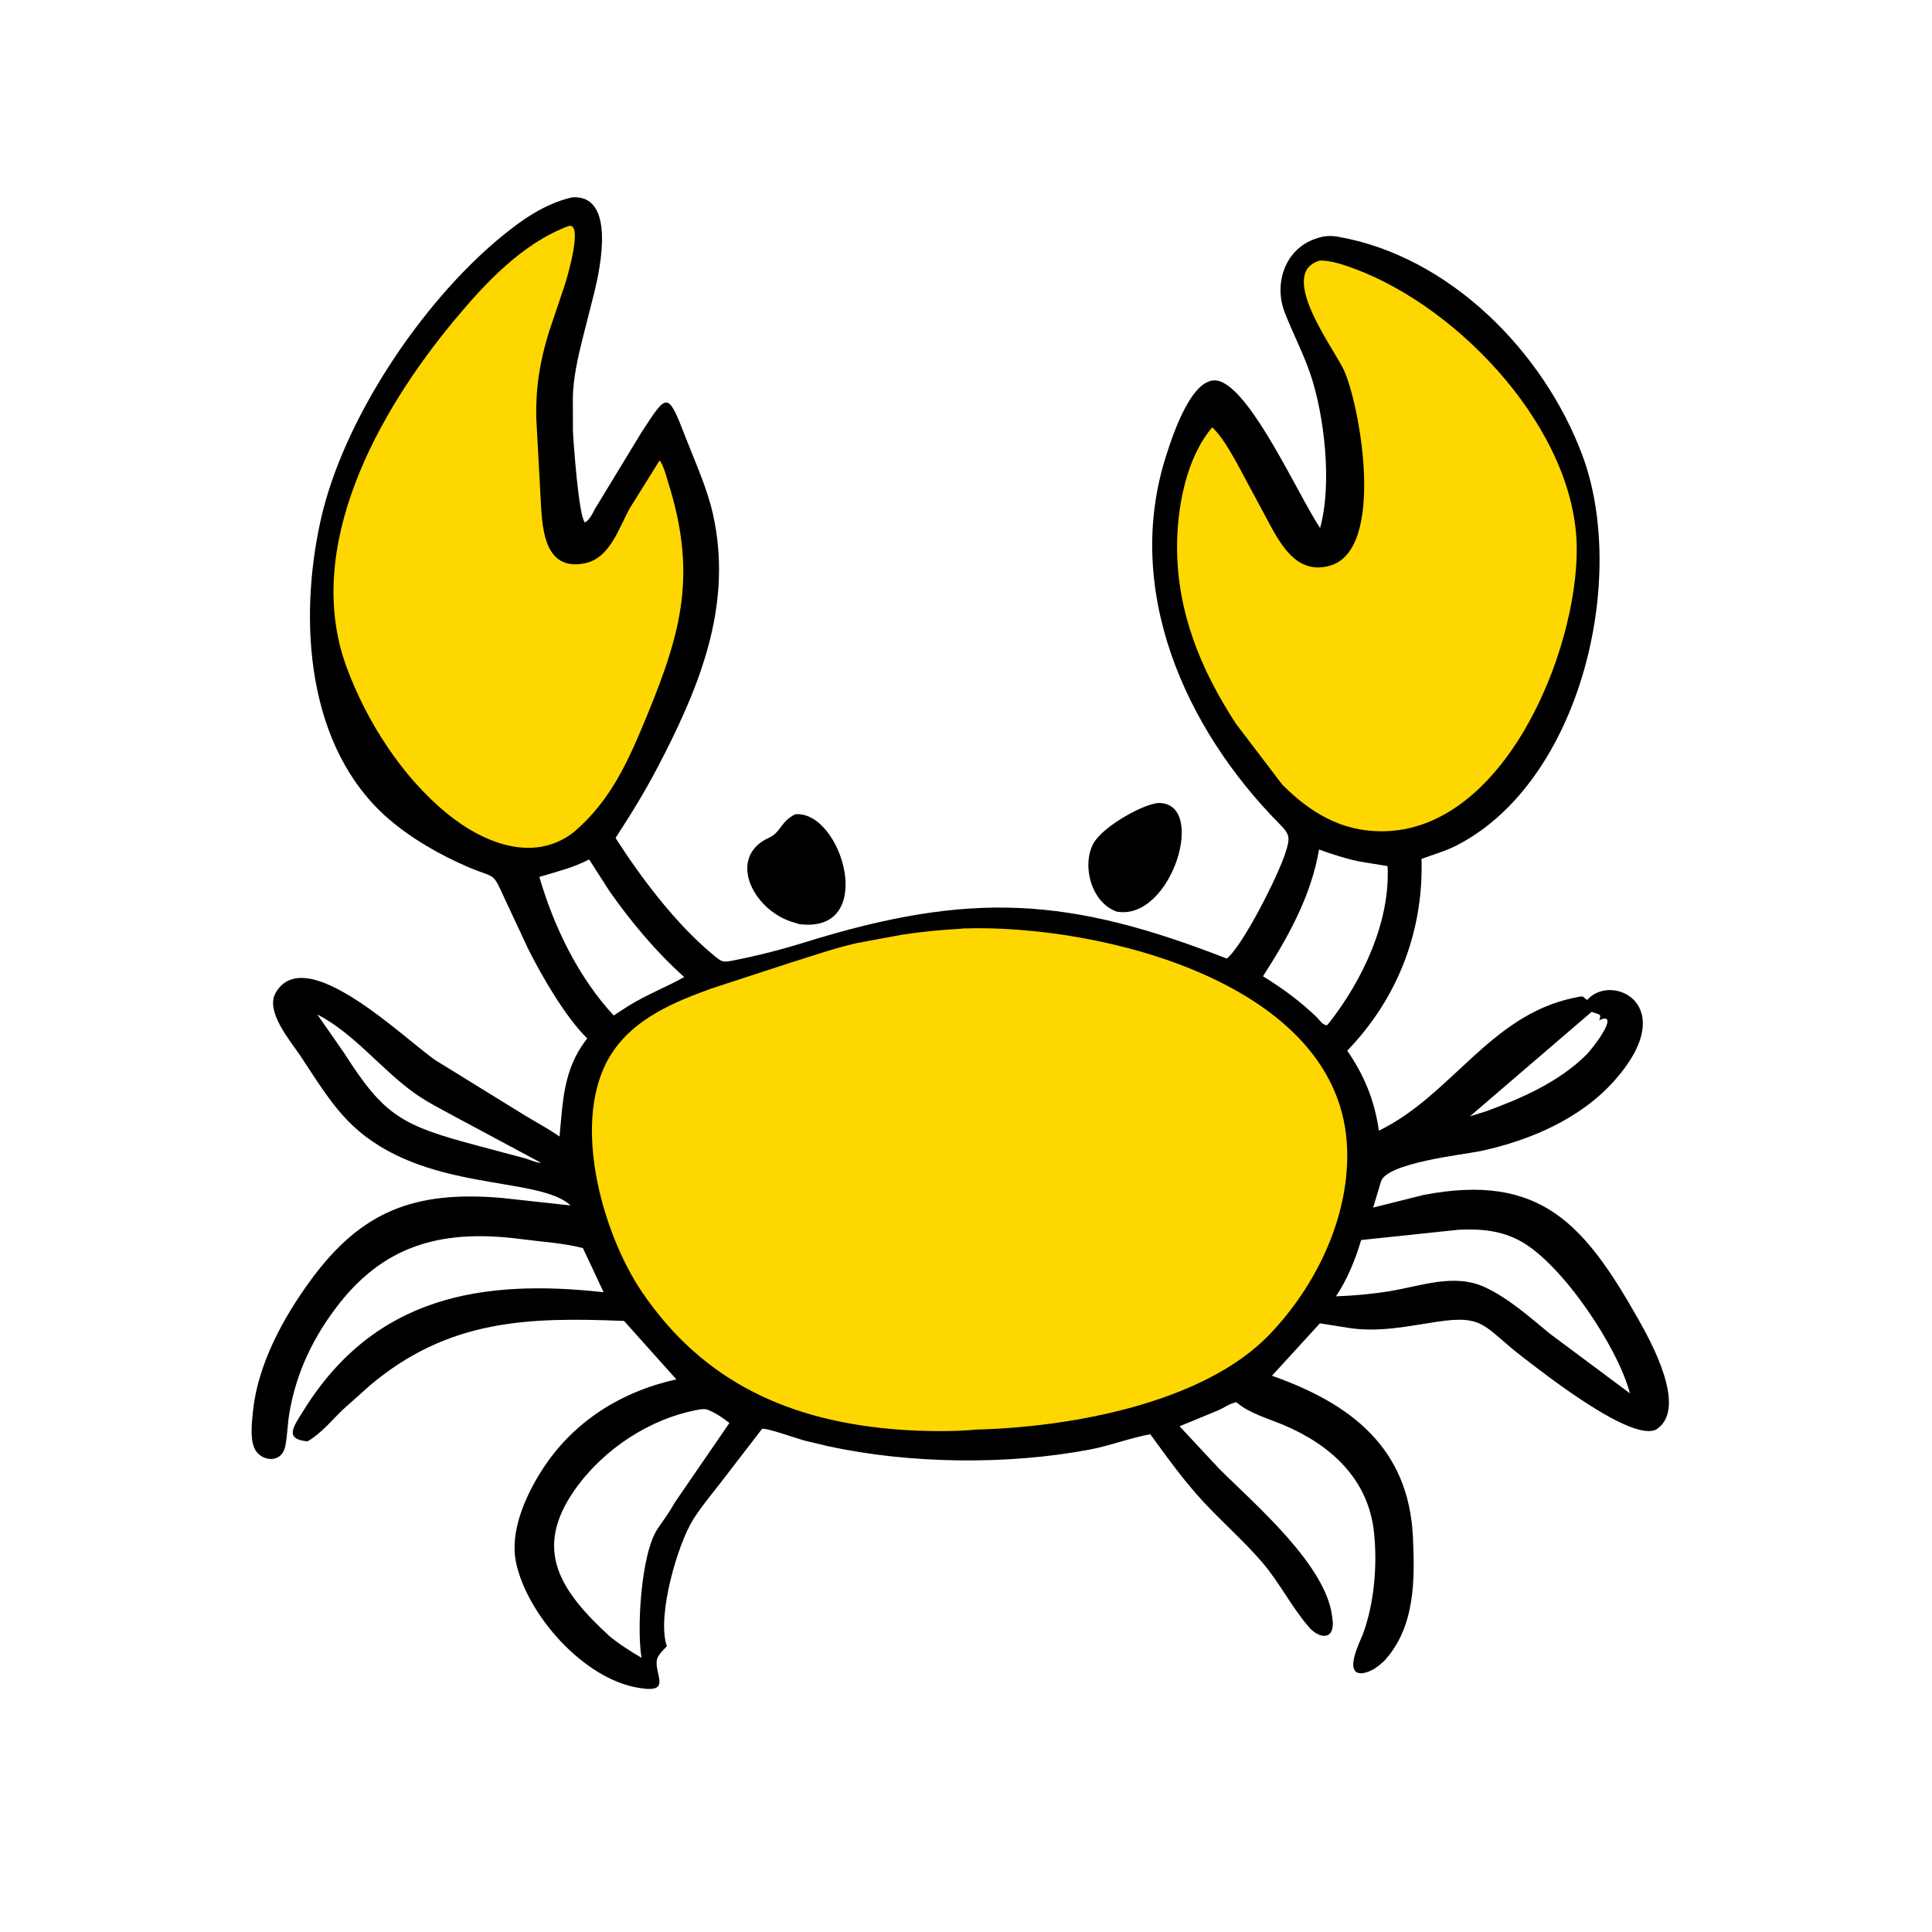
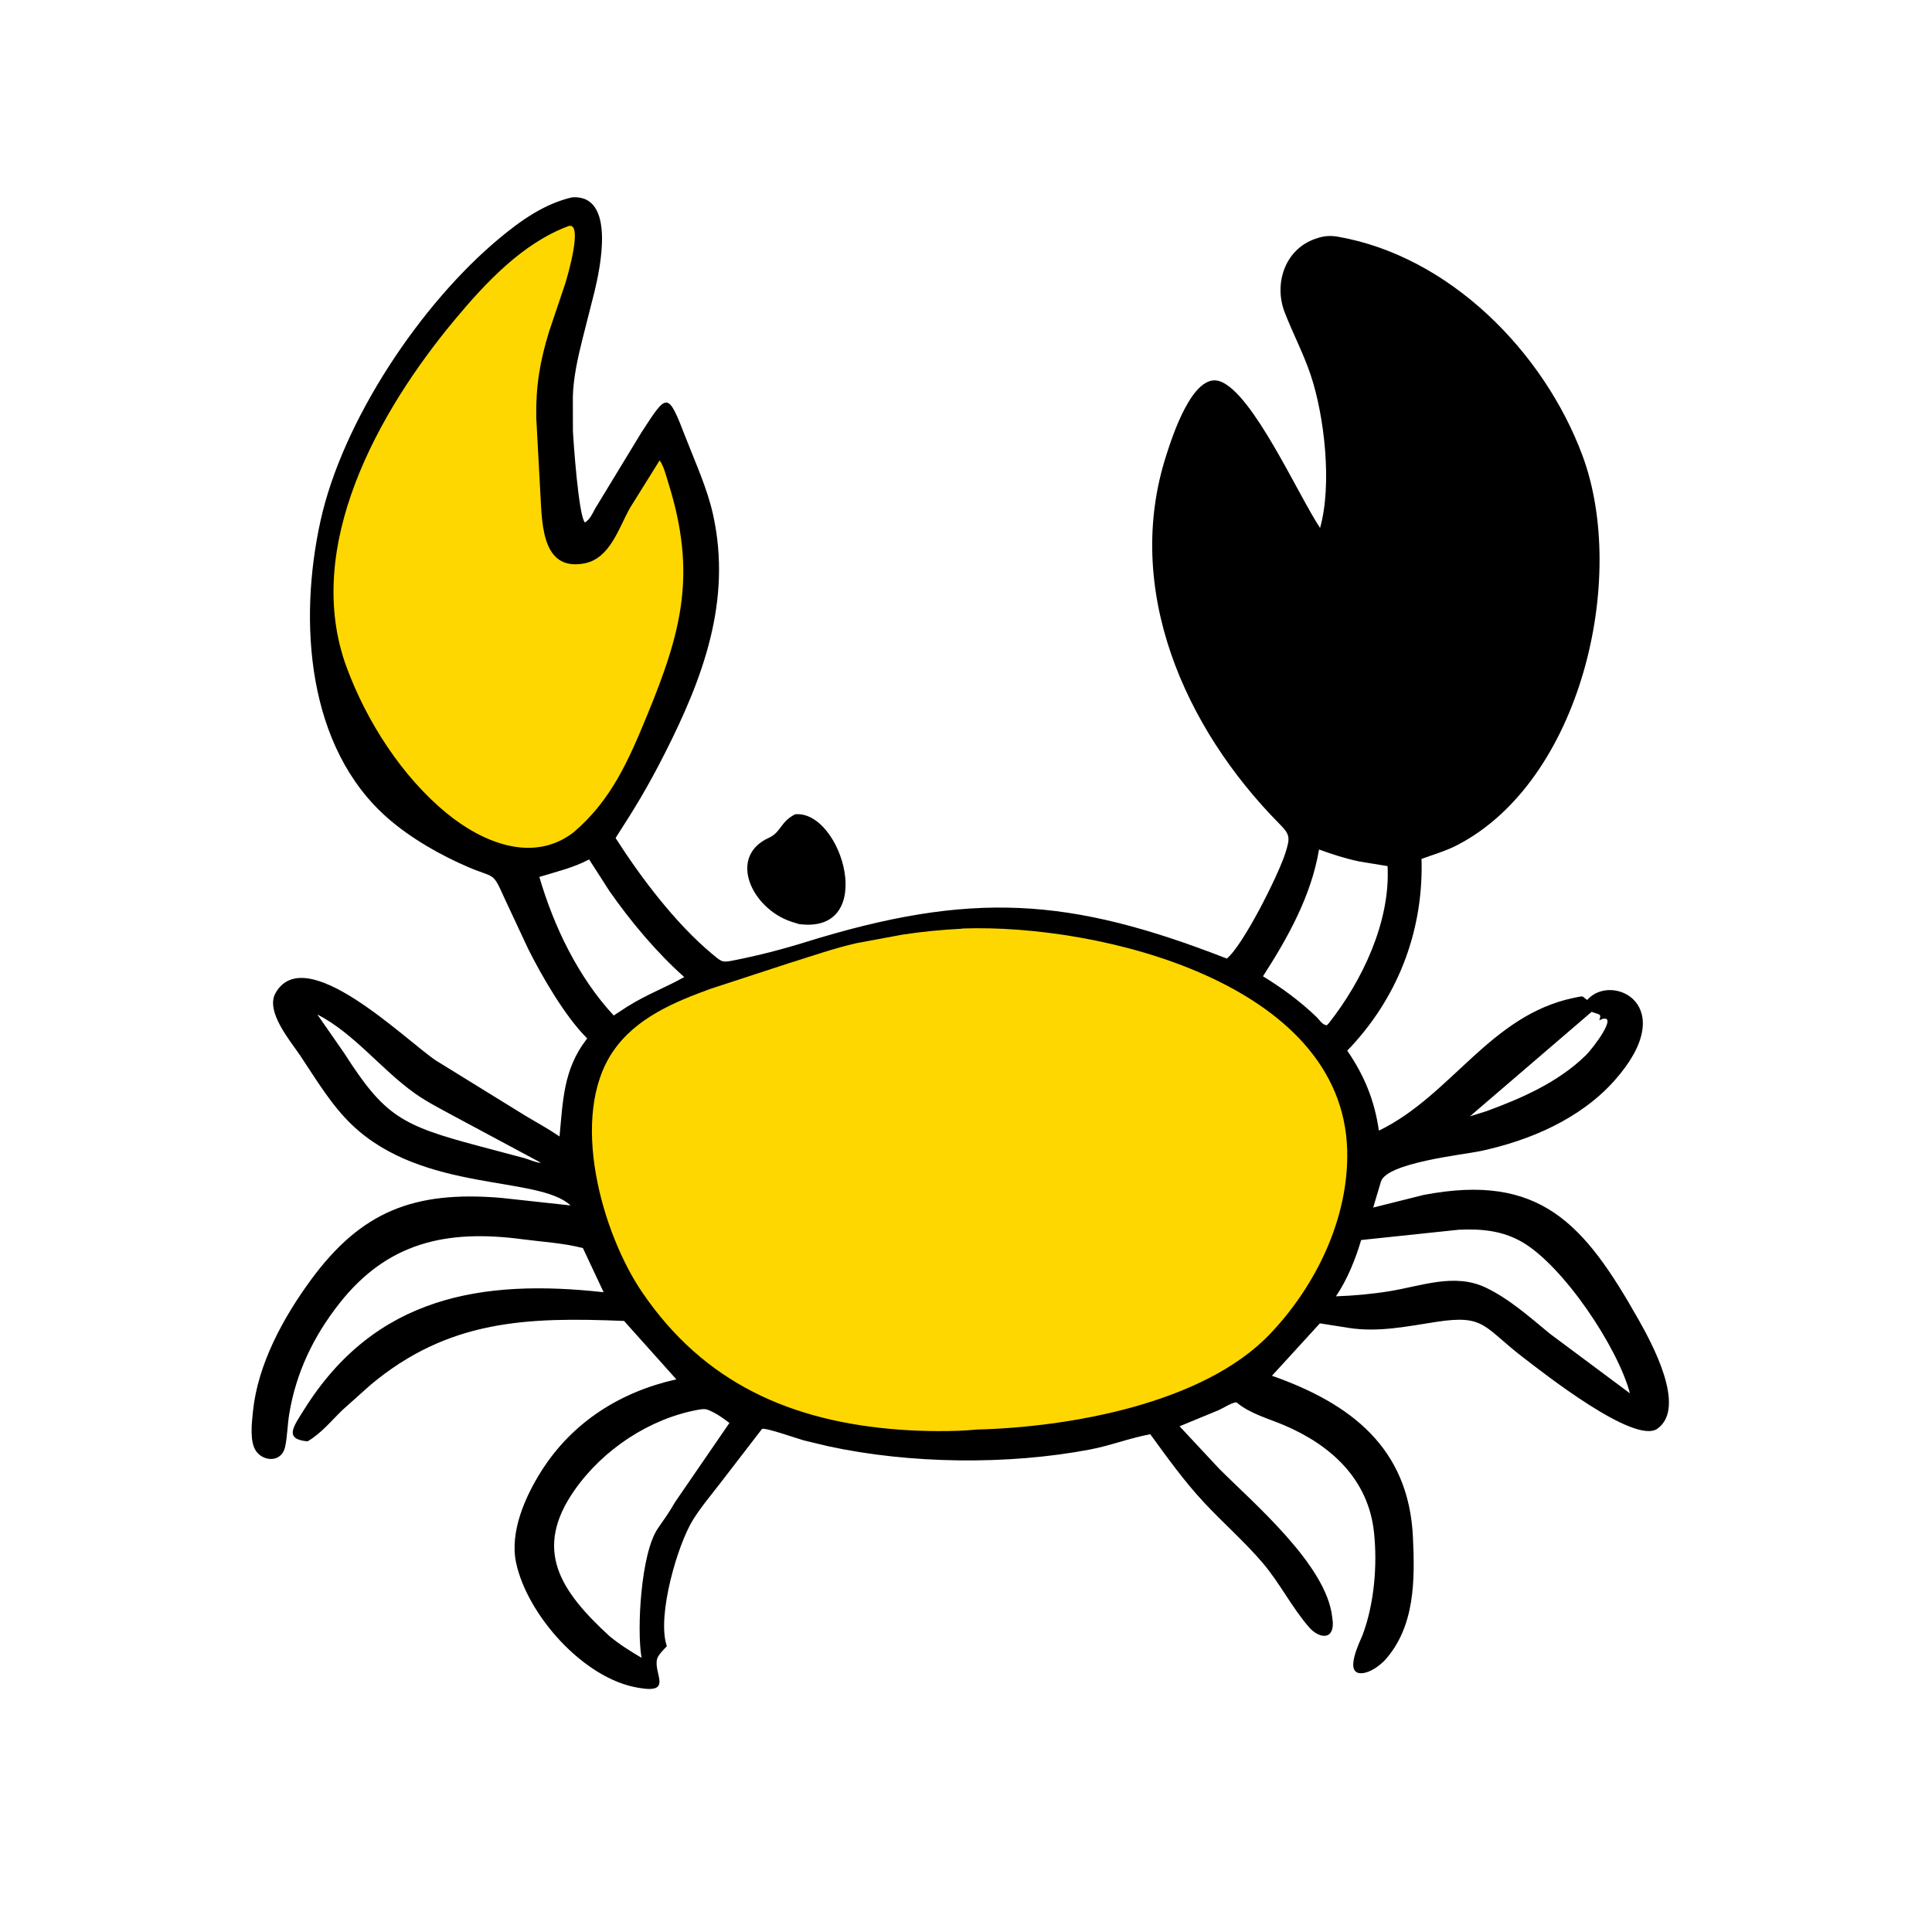
<svg xmlns="http://www.w3.org/2000/svg" version="1.1" style="display: block;" viewBox="0 0 2048 2048" width="640" height="640">
-   <path transform="translate(0,0)" fill="rgb(0,0,0)" d="M 1226.67 851.263 C 1281.09 848.279 1242.27 977.254 1183.44 966.297 C 1154.24 955.34 1146.09 911.934 1161.07 890.966 C 1172.31 875.254 1208.01 854.236 1226.67 851.263 z" />
  <path transform="translate(0,0)" fill="rgb(0,0,0)" d="M 843.026 863.144 C 892.748 858.908 930.982 990.721 847.01 979.549 L 838.5 976.926 C 796.707 962.815 771.062 908.025 815.161 888.02 C 828.015 882.189 827.352 870.832 843.026 863.144 z" />
  <path transform="translate(0,0)" fill="rgb(0,0,0)" d="M 606.518 209.172 C 653.021 206.033 636.272 283.922 630.233 309 L 617.343 359.841 C 612.544 378.957 607.675 400.892 607.241 420.751 L 607.328 456.786 C 607.848 467.937 613.313 546.849 620 553.821 C 625.148 551.042 628.235 544.08 630.91 539.073 L 679.901 458.49 C 707.415 416.26 707.657 414.232 726.821 463.782 C 737.202 490.623 749.744 517.639 755.936 545.819 C 775.925 636.79 745.328 718.745 704.319 799.402 C 686.098 835.239 673.581 855.598 652.54 888.321 C 679.502 930.512 716.252 979.054 754.801 1011.15 C 765.743 1020.27 765.462 1020.5 779.204 1017.76 C 804.099 1012.8 828.761 1006.49 853 998.95 C 1029.99 943.924 1133.73 951.106 1300.45 1016.11 C 1317.52 1002.56 1355.22 927.629 1362.67 903.903 C 1367.66 888.035 1367.63 884.819 1356.38 873.452 C 1255.93 772.018 1190.26 624.684 1236.44 482.144 C 1242.23 464.269 1264.5 393.398 1293.62 404.335 C 1328.29 417.354 1375.26 523.089 1399.31 559.692 C 1412.32 513.637 1403.94 440.697 1389.24 397.084 C 1381.55 374.297 1370.39 353.268 1361.78 330.954 C 1350.14 300.809 1361.99 264.312 1394.21 253.183 L 1395.8 252.656 C 1403.08 250.134 1410.12 249.517 1417.75 250.834 C 1536.46 271.314 1636.47 372.866 1677.4 482.671 C 1725.97 612.975 1675.88 828.133 1544.5 895.978 C 1532.51 902.17 1519.43 905.838 1506.82 910.512 L 1506.98 915.227 C 1507.97 990.215 1480.28 1059.83 1428.15 1113.72 C 1446.46 1140.5 1457.03 1166.48 1461.69 1198.52 C 1538.55 1161.27 1579.36 1076.36 1668.19 1057.79 C 1680.65 1055.19 1676.14 1055.88 1682.5 1059.98 C 1708.29 1030.33 1782.61 1065.3 1711.5 1145.35 C 1675.29 1186.11 1621.52 1209.12 1569.06 1220.25 C 1551.5 1223.97 1469.34 1232.56 1463.78 1252.79 L 1455.64 1280.07 L 1509.22 1266.66 C 1632.61 1243.08 1679.46 1297.21 1736.85 1398.75 C 1750.02 1422.04 1788.69 1491.89 1756.9 1514.49 C 1732.5 1531.84 1634.54 1454.17 1614.92 1439.18 C 1572.41 1406.7 1574.44 1393.32 1522.97 1401.18 C 1492.09 1405.9 1461.36 1412.55 1429.94 1407.66 L 1399.14 1402.8 L 1348.35 1458.35 C 1431.5 1487.68 1493.34 1534.36 1497.77 1629.44 C 1499.88 1674.79 1500.13 1724.6 1467.65 1760.28 C 1461.69 1766.16 1452.87 1772.8 1444.2 1773.62 C 1423.25 1775.6 1442.48 1738.33 1444.52 1732.85 C 1456.78 1699.8 1460.18 1659.46 1456.52 1624.53 C 1450.59 1567.94 1410.78 1531.72 1360.65 1510.55 C 1344.61 1503.77 1324.9 1498.41 1311.4 1487.06 L 1310.71 1486.46 C 1304.86 1487.06 1297.25 1492.47 1291.61 1494.92 L 1250.4 1511.91 L 1292.5 1557.06 C 1329.34 1593.89 1406.37 1659.33 1412.19 1714.29 L 1412.87 1719.9 C 1413.47 1739.89 1397.2 1735.89 1387.86 1725.19 C 1369.38 1704.04 1356.53 1677.76 1338.07 1656.24 C 1318.82 1633.81 1296.3 1614.14 1276.15 1592.51 C 1254.98 1569.8 1237.6 1545.33 1219.35 1520.36 C 1197.8 1524.32 1176.9 1532.48 1155.23 1536.59 C 1068.22 1553.11 964.515 1551.82 878.223 1533.14 L 852.072 1526.87 C 844.94 1524.93 811.889 1513.2 807.794 1514.68 L 765.308 1569.9 C 755.014 1583.39 743.7 1596.55 734.683 1610.94 C 718.288 1637.09 696.433 1712.13 706.558 1743.97 L 706.92 1745.06 C 703.821 1748.24 697.596 1754.37 696.517 1758.69 C 692.716 1773.9 713.037 1795.04 678.543 1789.43 L 677 1789.17 C 618.343 1779.79 558.615 1711.22 547.052 1656.4 C 540.14 1623.64 556.878 1586.1 574.111 1559 C 606.919 1507.4 657.678 1475.37 716.958 1462.17 L 661.521 1400.25 C 559.346 1396.09 475.439 1398.57 392.343 1468.43 L 363.116 1494.57 C 351.272 1506.01 340.337 1519.67 325.993 1527.89 C 300.588 1525.62 311.202 1512.14 322.126 1494.61 C 397.593 1373.52 511.647 1355.64 639.864 1369.81 L 617.905 1323.03 C 597.159 1317.6 574.847 1316.45 553.633 1313.64 C 472.785 1302.92 410.392 1317.3 359.706 1381.74 C 332.33 1416.55 313.839 1455.04 306.63 1498.66 C 304.731 1510.14 304.677 1521.97 302.321 1533.36 C 298.803 1550.35 279.846 1549.7 271.667 1538.55 C 264.542 1528.83 266.81 1509.05 268.009 1497.5 L 268.184 1495.73 C 273.364 1445.94 300.353 1396.58 329.504 1356.84 C 383.03 1283.89 439.128 1262.06 531.233 1269.8 L 604.843 1277.82 C 570.817 1245.82 448.892 1264.61 373.277 1192.55 C 351.247 1171.56 335.125 1144.25 318.323 1119.07 C 308.395 1104.2 280.96 1072.35 292.067 1052.7 C 323.412 997.258 428.598 1101.43 461.929 1124.09 L 557.021 1182.77 C 568.492 1189.68 580.612 1196.17 591.652 1203.72 L 593.129 1204.74 C 596.721 1167.66 597.027 1133.9 621.518 1102.02 L 622.477 1100.78 C 599.06 1077.65 574.307 1034.69 559.89 1005.87 L 534.542 951.661 C 521.872 923.422 524.889 931.347 496.492 919.211 C 466.959 906.59 435.79 888.782 411.558 867.724 C 324.955 792.465 316.367 658.375 339.708 552.325 C 363.167 445.742 445.964 321.998 529.378 252.618 C 552.263 233.584 577.089 215.958 606.518 209.172 z M 740.594 1494.31 C 688.63 1503.66 639.343 1536.42 609.119 1579.5 C 564.833 1642.64 593.707 1686.28 645.995 1734.29 C 656.851 1743.26 668.043 1750.25 680.109 1757.38 L 679.934 1756.39 C 675.054 1727.56 679.166 1646.47 697.5 1619.96 C 704.926 1609.22 708.504 1604.59 715.556 1592.37 L 773.219 1508.39 C 766.338 1503.19 759.523 1498.26 751.5 1494.95 L 750.323 1494.46 C 747.056 1493.18 743.968 1493.8 740.594 1494.31 z M 1546.28 1303.57 L 1442.86 1314.48 C 1437.06 1334.47 1427.98 1356.84 1416.14 1374.16 C 1435.12 1373.51 1454.41 1371.75 1473.17 1368.69 C 1506.64 1363.24 1541.77 1349.3 1574.47 1364.68 C 1599.5 1376.45 1621.66 1396.27 1642.91 1413.76 L 1727.79 1476.98 C 1714.9 1428.04 1656.83 1341.21 1612.94 1316.27 C 1592.02 1304.37 1569.93 1302.47 1546.28 1303.57 z M 1398.23 900.508 C 1389.97 949.546 1365.45 993.596 1338.8 1034.9 C 1359.46 1047.56 1377.75 1061.06 1395.31 1077.78 C 1398.8 1081.1 1401.44 1086.33 1406.5 1086.87 L 1408.85 1084.33 C 1444.13 1039.56 1474.03 976.797 1470.87 918.101 L 1441.18 913.248 C 1426.49 910.215 1412.29 905.646 1398.23 900.508 z M 624.506 911.052 C 606.786 920.253 590.325 923.829 571.722 929.592 C 587.198 982.495 612.959 1035.84 650.557 1076.48 L 665.24 1066.88 C 686.687 1053.53 706.176 1046.61 725.314 1035.7 C 696.181 1009.89 668.266 976.437 646.094 944.661 L 624.506 911.052 z M 336.343 1075.32 L 364.821 1116.3 C 407.6 1183.25 425.598 1192.98 507.12 1214.7 L 555.42 1227.54 C 560.694 1228.96 566.809 1231.95 572.147 1232.55 L 573.276 1232.5 L 481.351 1183.22 C 467.408 1175.55 453.015 1168.4 440.001 1159.18 C 404.036 1133.7 375.767 1095.71 336.343 1075.32 z M 1687.2 1072.59 L 1558.15 1183.38 L 1575.88 1177.83 C 1613.39 1164.09 1651.8 1147.17 1680.81 1118.86 C 1689.54 1110.34 1715.54 1075.16 1698.13 1080.25 L 1695.28 1081.62 C 1697.92 1074.35 1695.72 1075.88 1687.2 1072.59 z" />
  <path transform="translate(0,0)" fill="rgb(254,215,0)" d="M 603.03 239.5 C 618.223 236.038 601.752 292.009 599.416 299.897 L 582.048 351.506 C 572.282 382.991 567.857 409.875 568.466 442.812 L 572.452 516.559 C 574.781 547.755 571.222 606.575 619.597 597.186 C 646.937 591.88 655.964 559.176 667.933 538.241 L 699.237 488.026 C 703.644 493.97 706.075 504.307 708.3 511.375 C 738.719 608.009 722.843 668.793 685.912 758.415 C 666.255 806.119 647.961 848.324 608.001 882.306 C 564.541 915.782 510.705 892.533 473.627 862.166 C 426.107 823.246 388.767 764.977 367.52 707.579 C 320.306 580.037 401.231 436.19 481.283 339.866 C 514.072 300.412 553.756 257.622 603.03 239.5 z" />
-   <path transform="translate(0,0)" fill="rgb(254,215,0)" d="M 1399.54 276.121 C 1411.97 276.283 1425.2 280.898 1436.7 285.206 C 1548.98 327.3 1670.37 457.146 1671.41 580.5 C 1672.33 691.15 1593.91 881.54 1464.23 881.203 C 1421.6 881.092 1388.82 861.377 1359.34 831.828 L 1310.28 767.371 C 1273.01 710.316 1248.04 649.469 1247.74 580.959 C 1247.55 538.69 1257.24 485.47 1285.07 452.925 C 1295.72 463.413 1303.05 476.746 1310.41 489.617 L 1341.64 547.706 C 1356.04 574.598 1373.43 610.429 1410.22 599.515 C 1468.5 582.224 1442.26 432.623 1425 393.173 C 1415.38 371.215 1352.1 288.926 1399.54 276.121 z" />
  <path transform="translate(0,0)" fill="rgb(254,215,0)" d="M 1019.47 984.478 L 1020.74 984.24 C 1165.16 979.177 1423.4 1041.58 1428.07 1219.23 C 1429.96 1291.06 1395.02 1363 1346.06 1414.27 C 1275.53 1488.13 1132.75 1513.01 1034.75 1515.41 L 1034.52 1515.48 C 1010.01 1517.79 978.192 1517.33 953.637 1515.51 C 838.352 1506.99 746.187 1466.03 680.72 1369.86 C 638.295 1307.54 602.621 1183.43 649.978 1114.32 C 674.253 1078.89 715.06 1062.01 753.929 1047.93 L 836.224 1021.05 C 860.268 1013.62 883.958 1005.18 908.56 999.66 L 956.377 990.788 C 977.465 987.581 998.148 985.565 1019.47 984.478 z" />
</svg>